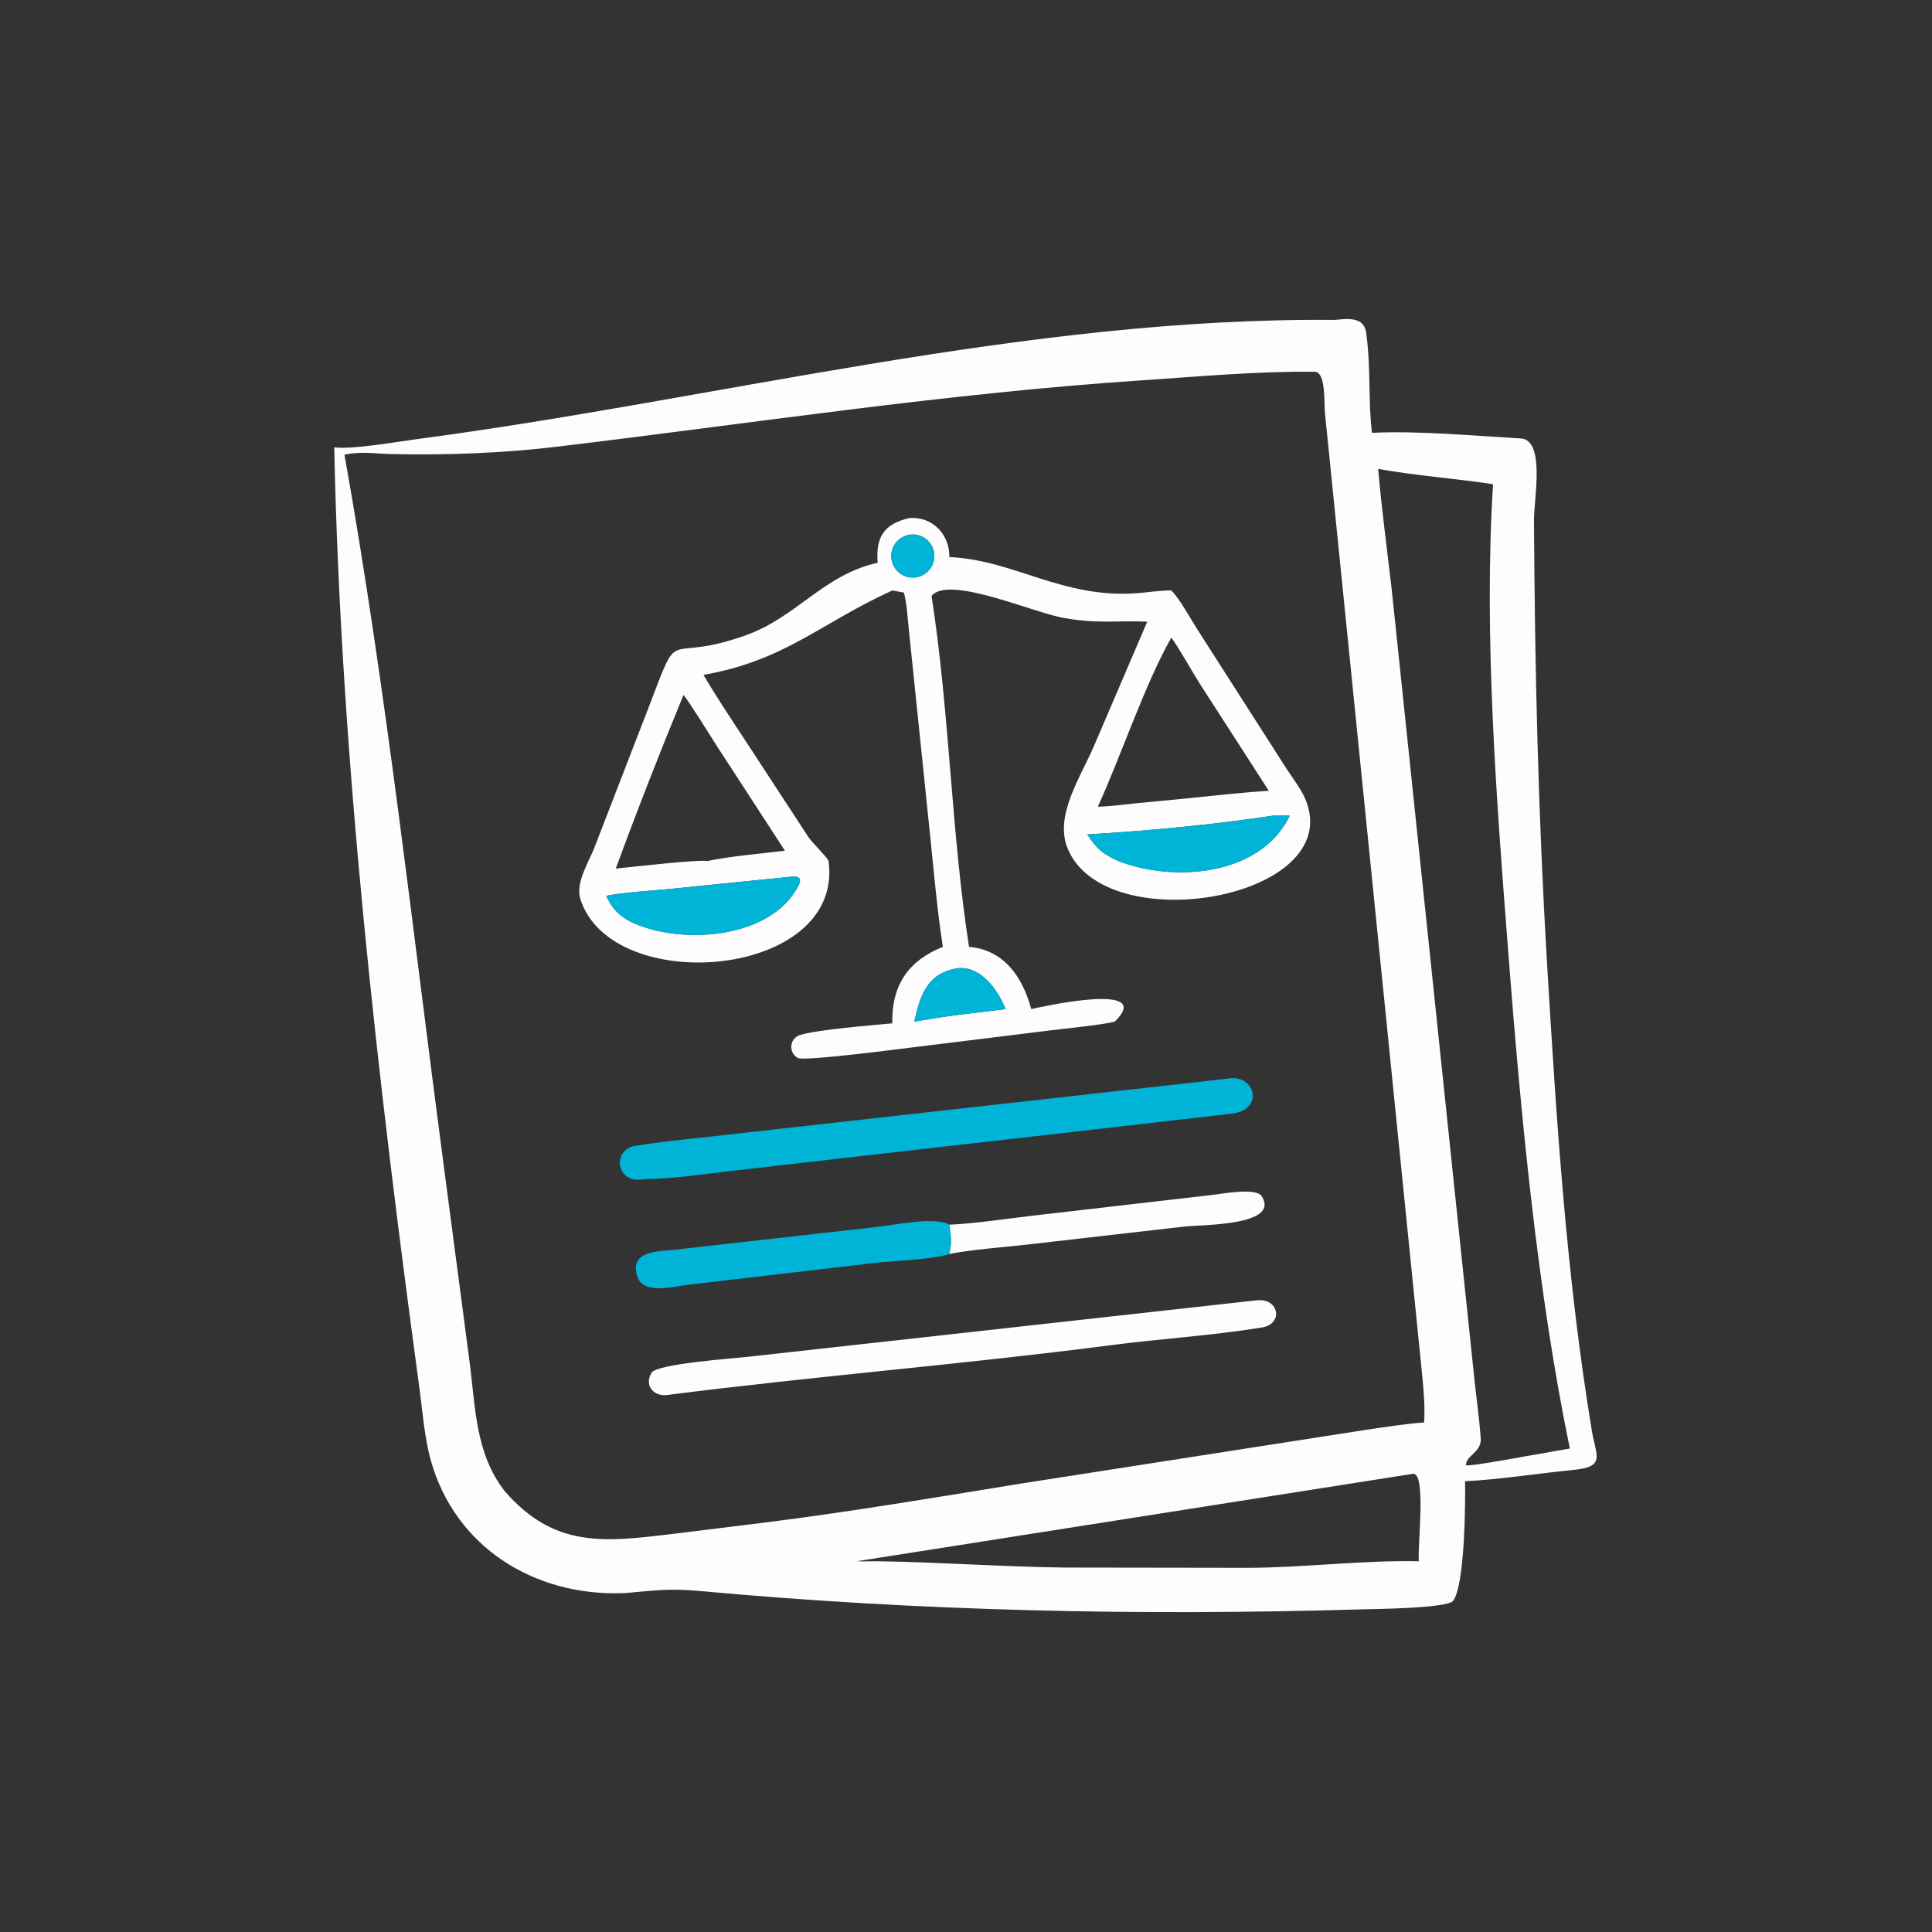
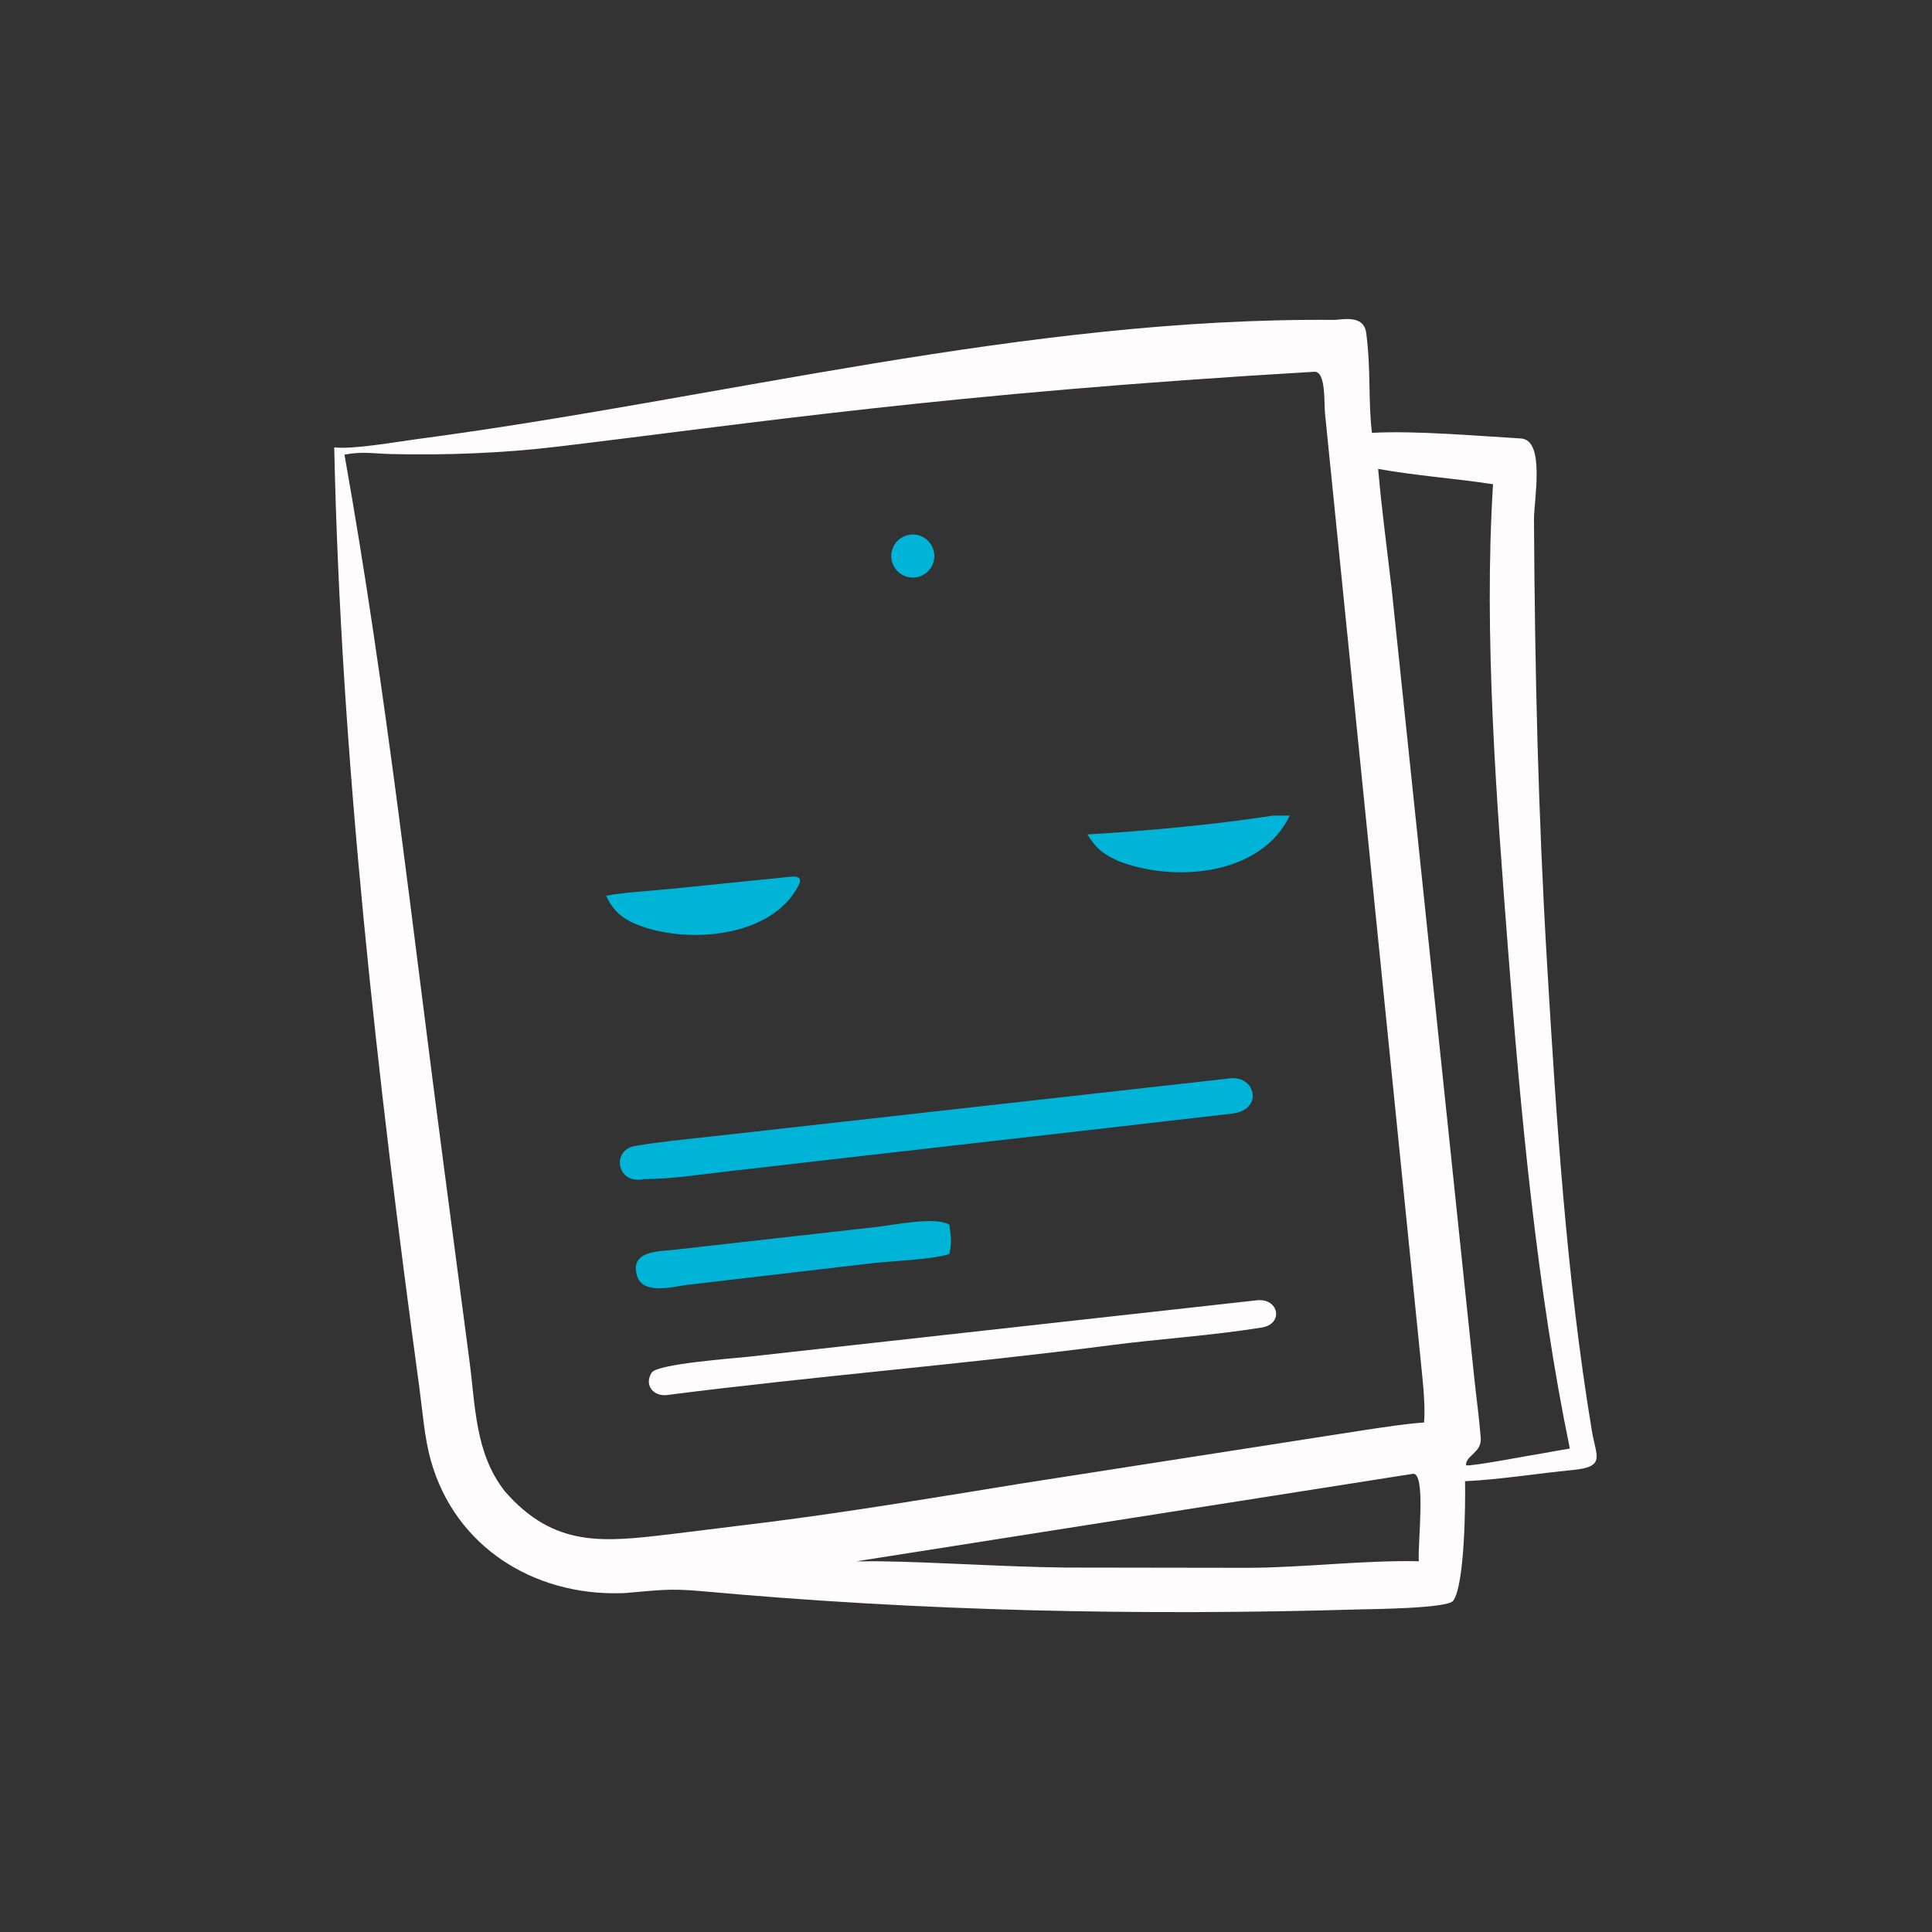
<svg xmlns="http://www.w3.org/2000/svg" width="58" height="58" viewBox="0 0 58 58" fill="none">
  <rect x="0" y="0" width="58" height="58" fill="#333333" stroke="none" />
-   <path d="M10.034 13.43C10.579 13.498 11.88 13.268 12.479 13.188C21.617 11.979 30.801 9.52 40.078 9.604C40.45 9.566 40.95 9.499 41.015 9.995C41.162 11.111 41.069 12.012 41.187 12.994C42.524 12.924 44.304 13.085 45.657 13.163C46.399 13.206 46.048 15.002 46.051 15.608C46.078 20.159 46.175 24.412 46.447 28.979C46.725 33.641 47.025 38.332 47.787 42.943C47.916 43.727 48.219 44.034 47.213 44.131C46.148 44.234 45.048 44.416 43.982 44.467C43.995 45.111 43.976 47.596 43.623 48.059C43.448 48.289 41.142 48.306 40.836 48.315C34.259 48.51 27.632 48.37 21.08 47.769C20.081 47.678 19.763 47.741 18.759 47.825L18.638 47.829C16.015 47.9 13.667 46.436 12.937 43.855C12.74 43.159 12.689 42.391 12.591 41.67C11.337 32.426 10.231 22.777 10.034 13.43ZM39.453 11.161C37.778 11.14 35.962 11.306 34.289 11.417C28.41 11.808 22.578 12.71 16.733 13.409C15.108 13.604 13.37 13.671 11.736 13.631C11.197 13.617 10.88 13.545 10.341 13.649C11.599 20.69 12.396 28.021 13.338 35.118L14.085 40.791C14.277 42.194 14.249 43.618 15.159 44.774C16.646 46.477 18.13 46.294 20.139 46.056L23.065 45.695C25.609 45.371 28.126 44.949 30.655 44.537L40.948 42.934C41.532 42.848 42.165 42.745 42.751 42.704C42.802 42.144 42.689 41.264 42.635 40.686L39.778 12.416C39.744 12.087 39.811 11.136 39.453 11.161ZM41.373 14.077C41.481 15.314 41.64 16.48 41.782 17.71L44.26 41.38C44.323 41.974 44.408 42.577 44.453 43.171C44.486 43.61 44.002 43.689 44.01 43.989C44.161 44.032 46.032 43.669 46.361 43.621C46.617 43.575 46.872 43.528 47.128 43.486C46.147 38.754 45.649 33.385 45.279 28.589C44.929 24.051 44.537 19.068 44.822 14.537C43.669 14.36 42.554 14.288 41.373 14.077ZM42.401 44.247L25.721 46.87C25.944 46.879 26.136 46.866 26.35 46.87C28.219 46.896 30.104 47.038 31.993 47.059L37.482 47.067C39.153 47.06 40.971 46.833 42.594 46.87C42.552 46.363 42.831 44.147 42.401 44.247Z" fill="#FEFCFC" />
-   <path d="M26.349 16.895C26.283 16.124 26.539 15.729 27.296 15.553C27.986 15.495 28.511 16.039 28.5 16.723C30.459 16.811 31.903 17.982 34.154 17.807C34.471 17.782 34.805 17.727 35.12 17.727L35.163 17.727C35.392 17.938 35.757 18.601 35.945 18.895L38.623 23.079C38.797 23.342 39.067 23.705 39.185 23.983C40.457 26.989 33.128 28.259 32.038 25.437C31.666 24.479 32.43 23.34 32.836 22.409L34.441 18.663C33.479 18.623 32.901 18.741 31.842 18.532C30.937 18.352 28.454 17.267 27.966 17.892C28.508 21.376 28.555 24.977 29.091 28.426C30.135 28.512 30.699 29.327 30.959 30.294C31.198 30.239 34.709 29.446 33.468 30.669C33.136 30.762 31.991 30.876 31.568 30.929L27.605 31.417C27.132 31.475 24.133 31.869 23.948 31.76C23.658 31.589 23.705 31.165 24.022 31.071C24.601 30.9 26.141 30.784 26.788 30.721C26.763 29.586 27.26 28.843 28.306 28.426C28.134 27.322 28.047 26.286 27.933 25.179L27.285 18.909C27.25 18.579 27.22 18.093 27.135 17.788C27.019 17.769 26.904 17.748 26.788 17.727C24.627 18.708 23.572 19.832 21.119 20.26C21.489 20.896 21.998 21.655 22.404 22.276L24.273 25.135C24.379 25.295 24.862 25.765 24.874 25.852C25.351 29.377 18.352 29.953 17.421 26.984C17.273 26.511 17.665 25.897 17.838 25.462L19.498 21.17C20.455 18.649 19.901 19.964 22.399 19.068C23.916 18.524 24.736 17.247 26.349 16.895ZM27.242 16.067C26.901 16.154 26.694 16.499 26.775 16.841C26.855 17.184 27.196 17.399 27.54 17.325C27.769 17.275 27.953 17.106 28.022 16.882C28.09 16.659 28.033 16.415 27.871 16.246C27.709 16.077 27.469 16.008 27.242 16.067ZM35.163 19.142C34.357 20.567 33.664 22.676 32.957 24.217C33.313 24.211 33.761 24.151 34.122 24.113L35.709 23.961C36.467 23.884 37.337 23.784 38.091 23.741L36.014 20.518C35.816 20.208 35.347 19.374 35.163 19.142ZM20.518 20.864C19.811 22.583 19.127 24.33 18.486 26.076C18.86 26.039 21.028 25.79 21.234 25.85C21.936 25.701 22.835 25.628 23.564 25.539L21.54 22.426C21.398 22.204 20.638 20.982 20.518 20.864ZM38.222 24.485C36.489 24.753 34.416 24.947 32.642 25.05C32.928 25.492 33.105 25.634 33.578 25.85C35.25 26.499 37.854 26.295 38.719 24.485C38.553 24.486 38.389 24.487 38.222 24.485ZM23.735 26.321L20.09 26.689C19.579 26.739 18.662 26.794 18.198 26.894C18.376 27.267 18.553 27.466 18.924 27.668C20.384 28.376 23.144 28.221 23.974 26.578C24.091 26.347 23.949 26.294 23.735 26.321ZM28.78 29.064C27.852 29.191 27.625 29.858 27.448 30.669C27.912 30.591 28.313 30.526 28.78 30.465L30.187 30.294C29.966 29.734 29.465 29.015 28.78 29.064Z" fill="#FEFCFC" />
+   <path d="M10.034 13.43C10.579 13.498 11.88 13.268 12.479 13.188C21.617 11.979 30.801 9.52 40.078 9.604C40.45 9.566 40.95 9.499 41.015 9.995C41.162 11.111 41.069 12.012 41.187 12.994C42.524 12.924 44.304 13.085 45.657 13.163C46.399 13.206 46.048 15.002 46.051 15.608C46.078 20.159 46.175 24.412 46.447 28.979C46.725 33.641 47.025 38.332 47.787 42.943C47.916 43.727 48.219 44.034 47.213 44.131C46.148 44.234 45.048 44.416 43.982 44.467C43.995 45.111 43.976 47.596 43.623 48.059C43.448 48.289 41.142 48.306 40.836 48.315C34.259 48.51 27.632 48.37 21.08 47.769C20.081 47.678 19.763 47.741 18.759 47.825L18.638 47.829C16.015 47.9 13.667 46.436 12.937 43.855C12.74 43.159 12.689 42.391 12.591 41.67C11.337 32.426 10.231 22.777 10.034 13.43ZM39.453 11.161C28.41 11.808 22.578 12.71 16.733 13.409C15.108 13.604 13.37 13.671 11.736 13.631C11.197 13.617 10.88 13.545 10.341 13.649C11.599 20.69 12.396 28.021 13.338 35.118L14.085 40.791C14.277 42.194 14.249 43.618 15.159 44.774C16.646 46.477 18.13 46.294 20.139 46.056L23.065 45.695C25.609 45.371 28.126 44.949 30.655 44.537L40.948 42.934C41.532 42.848 42.165 42.745 42.751 42.704C42.802 42.144 42.689 41.264 42.635 40.686L39.778 12.416C39.744 12.087 39.811 11.136 39.453 11.161ZM41.373 14.077C41.481 15.314 41.64 16.48 41.782 17.71L44.26 41.38C44.323 41.974 44.408 42.577 44.453 43.171C44.486 43.61 44.002 43.689 44.01 43.989C44.161 44.032 46.032 43.669 46.361 43.621C46.617 43.575 46.872 43.528 47.128 43.486C46.147 38.754 45.649 33.385 45.279 28.589C44.929 24.051 44.537 19.068 44.822 14.537C43.669 14.36 42.554 14.288 41.373 14.077ZM42.401 44.247L25.721 46.87C25.944 46.879 26.136 46.866 26.35 46.87C28.219 46.896 30.104 47.038 31.993 47.059L37.482 47.067C39.153 47.06 40.971 46.833 42.594 46.87C42.552 46.363 42.831 44.147 42.401 44.247Z" fill="#FEFCFC" />
  <path d="M27.54 17.325C27.196 17.399 26.855 17.184 26.774 16.841C26.693 16.499 26.901 16.154 27.242 16.067C27.469 16.008 27.709 16.077 27.871 16.246C28.032 16.415 28.09 16.659 28.021 16.882C27.953 17.106 27.768 17.275 27.54 17.325Z" fill="#00B4D8" />
  <path d="M32.642 25.05C34.416 24.947 36.488 24.753 38.222 24.485C38.388 24.487 38.553 24.486 38.719 24.485C37.853 26.295 35.249 26.499 33.578 25.85C33.105 25.634 32.928 25.492 32.642 25.05Z" fill="#00B4D8" />
  <path d="M18.198 26.894C18.662 26.794 19.579 26.739 20.09 26.689L23.735 26.321C23.949 26.294 24.091 26.347 23.974 26.578C23.144 28.221 20.384 28.376 18.924 27.668C18.553 27.466 18.376 27.267 18.198 26.894Z" fill="#00B4D8" />
-   <path d="M27.448 30.669C27.625 29.858 27.851 29.191 28.78 29.064C29.465 29.015 29.966 29.734 30.186 30.294L28.78 30.465C28.313 30.526 27.912 30.591 27.448 30.669Z" fill="#00B4D8" />
  <path d="M19.336 35.398C18.502 35.569 18.345 34.521 19.073 34.4C19.821 34.275 20.58 34.204 21.337 34.12L36.86 32.381C37.687 32.231 37.965 33.317 36.987 33.431C31.936 34.018 26.883 34.584 21.831 35.167C20.988 35.264 20.187 35.392 19.336 35.398Z" fill="#00B4D8" />
-   <path d="M28.5 36.765L28.534 36.764C29.182 36.741 30.304 36.577 30.979 36.498L36.422 35.869C36.656 35.841 37.705 35.648 37.872 35.904C38.46 36.808 36.048 36.763 35.561 36.822L30.774 37.37C30.267 37.424 28.914 37.542 28.5 37.649L28.512 37.586C28.58 37.251 28.542 37.105 28.5 36.765Z" fill="#FEFCFC" />
  <path d="M28.5 37.649C27.946 37.821 26.759 37.853 26.151 37.927L20.627 38.573C20.194 38.629 19.294 38.879 19.124 38.299C18.895 37.52 19.814 37.574 20.305 37.512L26.324 36.833C26.855 36.776 28.063 36.514 28.5 36.765C28.542 37.105 28.58 37.251 28.512 37.586L28.5 37.649Z" fill="#00B4D8" />
  <path d="M20.058 41.875C19.642 41.949 19.32 41.599 19.562 41.208C19.727 40.942 22.062 40.776 22.455 40.732L37.728 39.036C38.397 38.959 38.549 39.754 37.868 39.855C36.363 40.098 34.83 40.19 33.318 40.387C28.908 40.96 24.469 41.312 20.058 41.875Z" fill="#FEFCFC" />
</svg>